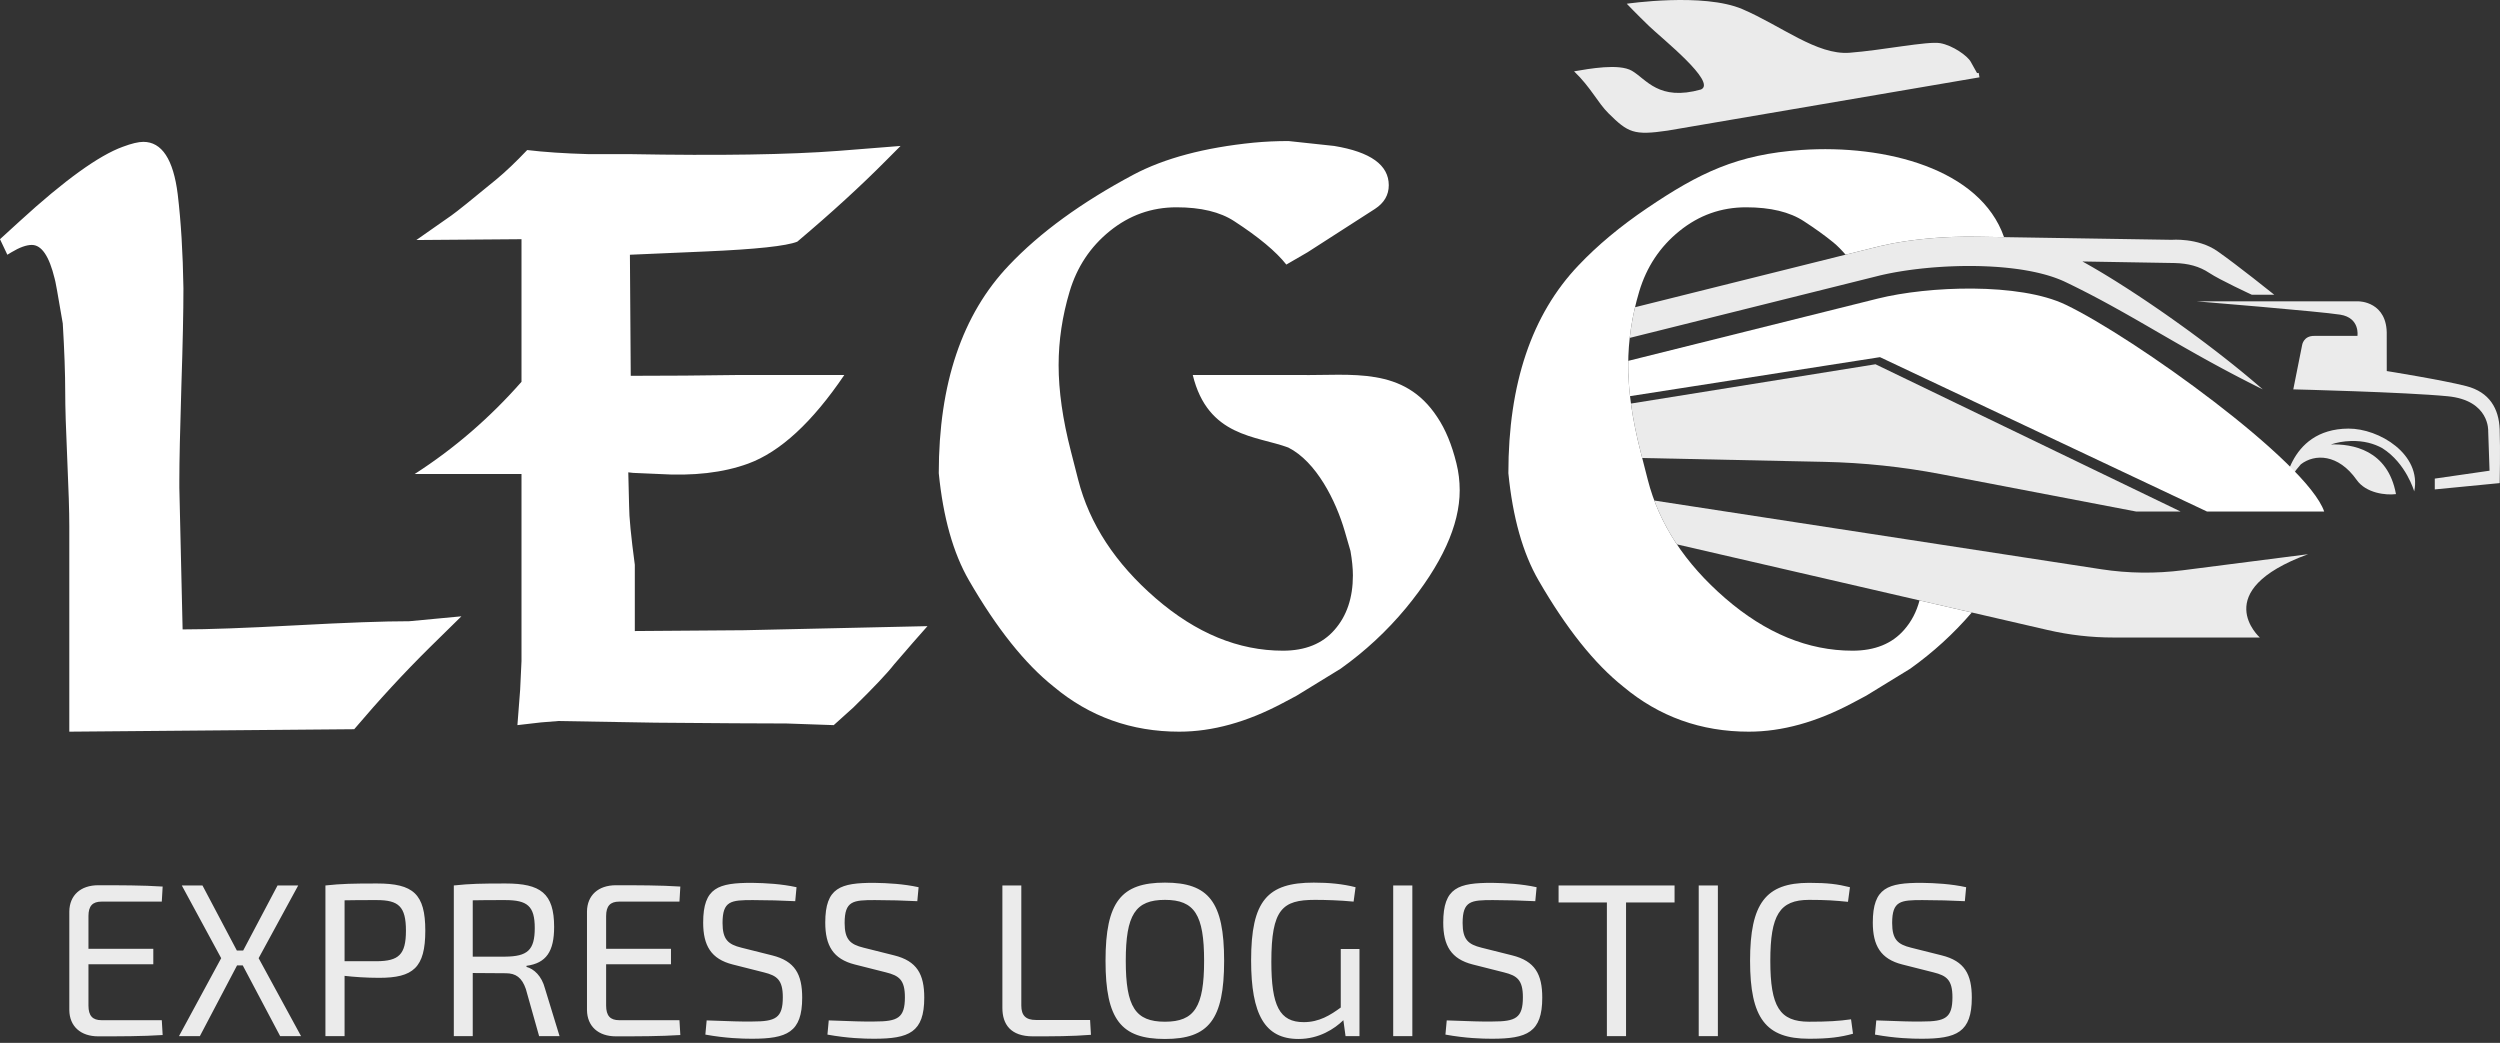
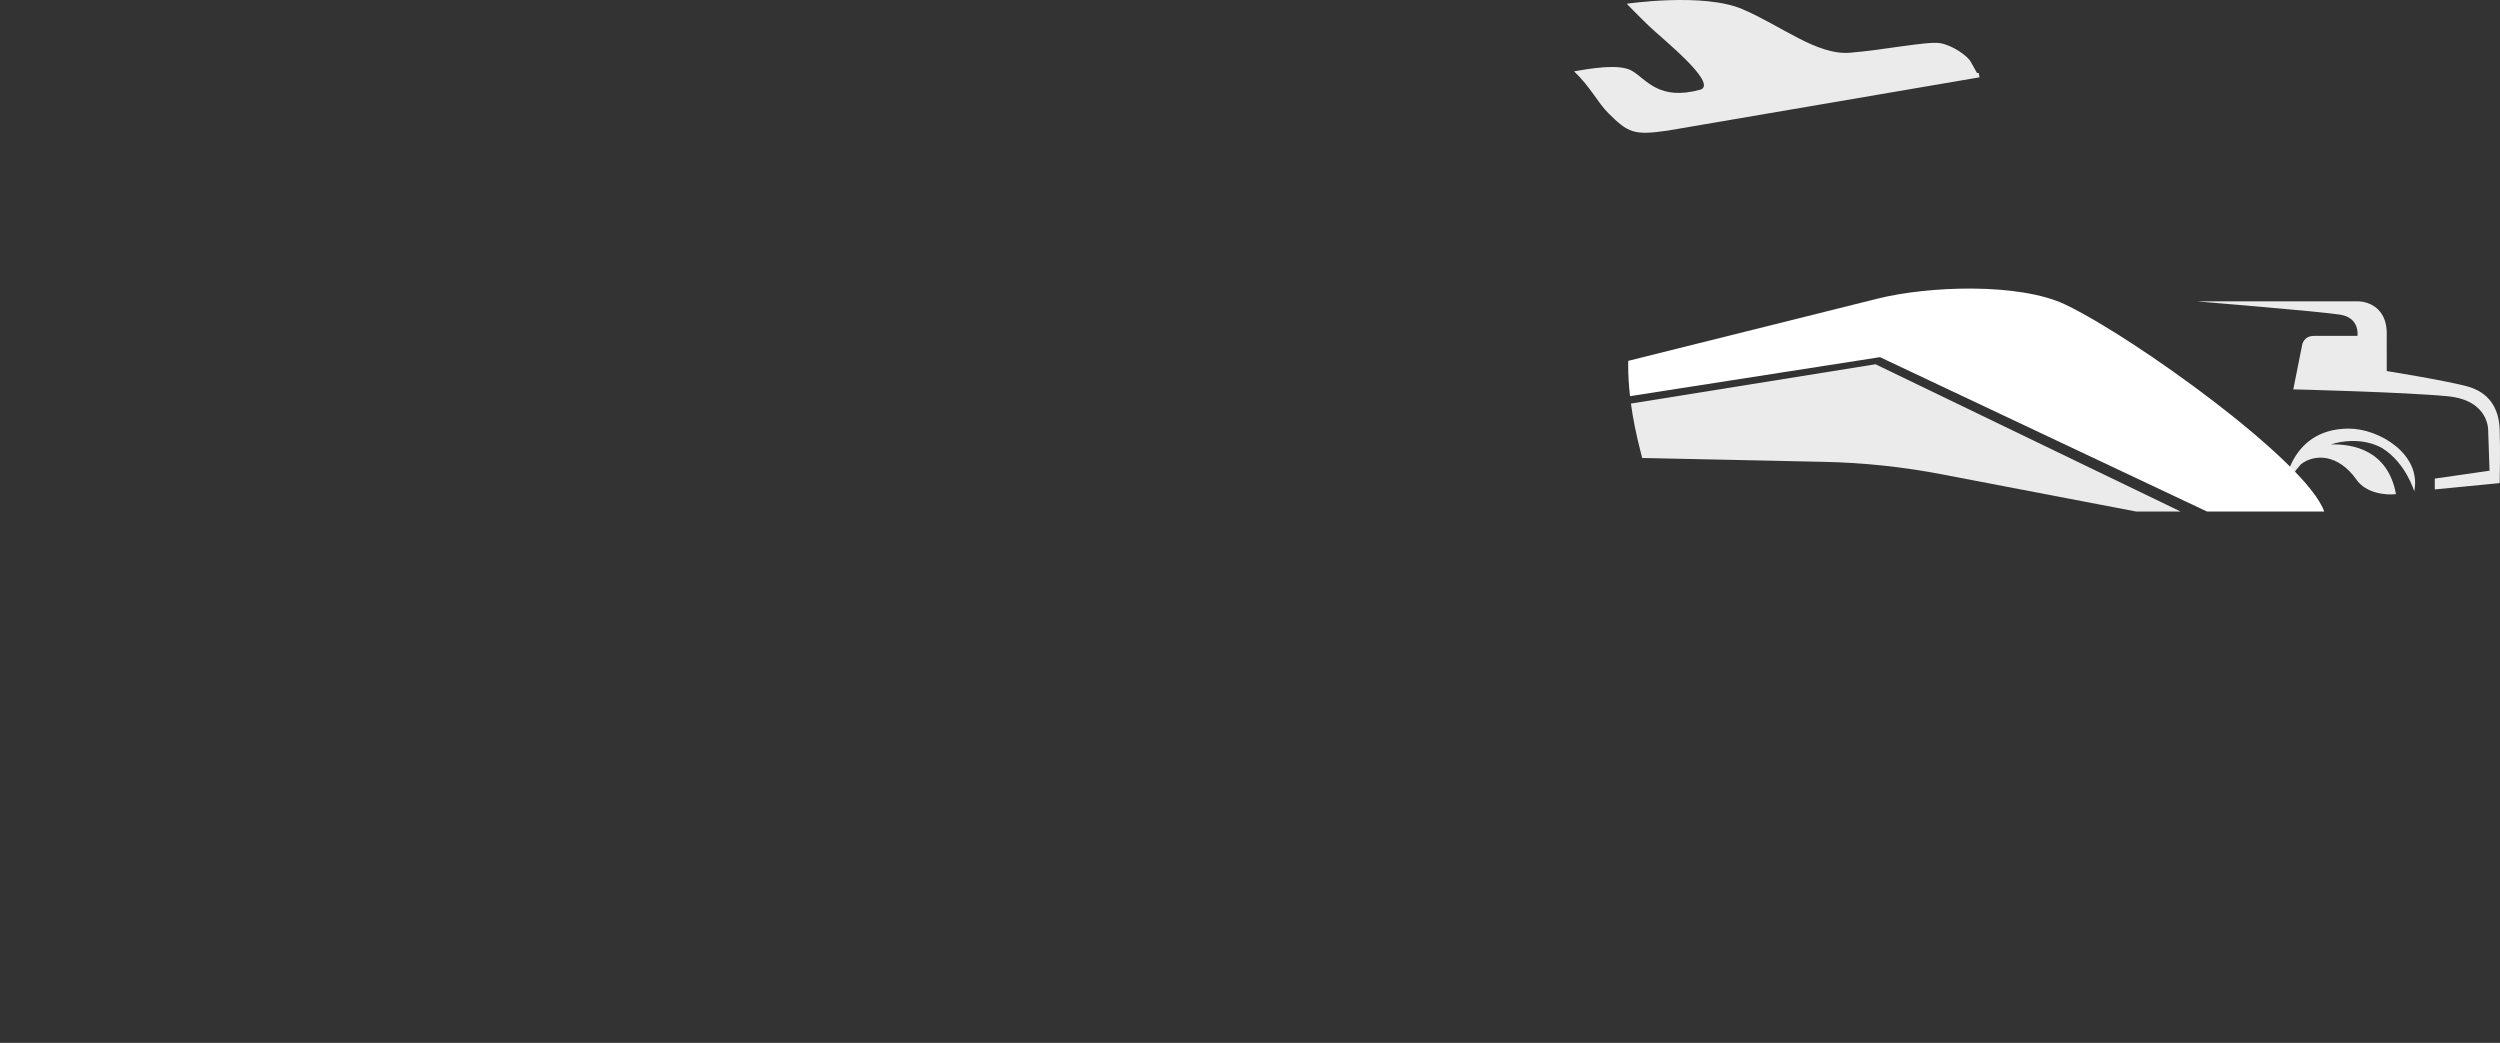
<svg xmlns="http://www.w3.org/2000/svg" width="175" height="73" viewBox="0 0 175 73" fill="none">
  <rect x="0" y="0" width="175" height="73" fill="#333333" stroke="none" />
-   <path d="M11.325 71.413H7.106C6.481 71.413 6.192 71.107 6.192 70.389V67.5H10.731V66.415H6.192V64.122C6.192 63.419 6.481 63.113 7.106 63.113H11.325L11.386 62.059C9.985 61.967 8.385 61.967 6.877 61.967C5.643 61.967 4.867 62.67 4.852 63.801V70.71C4.867 71.841 5.643 72.544 6.877 72.544C8.385 72.544 9.985 72.544 11.386 72.452L11.325 71.413ZM16.991 67.576L19.611 72.529H21.074L18.104 67.072L20.875 61.982H19.428L17.022 66.537H16.58L14.173 61.982H12.726L15.483 67.072L12.528 72.529H13.991L16.595 67.576H16.991ZM22.78 72.529H24.12V68.31C24.775 68.386 25.643 68.448 26.542 68.448C28.918 68.448 29.771 67.745 29.771 65.146C29.771 62.563 28.918 61.844 26.39 61.844C24.699 61.844 23.922 61.86 22.78 61.982V72.529ZM24.12 67.286V63.022C24.714 63.006 25.491 63.006 26.375 63.006C27.898 63.006 28.416 63.45 28.416 65.146C28.416 66.843 27.898 67.271 26.375 67.286H24.12ZM39.169 72.529L38.149 69.197C37.92 68.31 37.372 67.821 36.854 67.683V67.607C38.24 67.423 38.789 66.598 38.789 64.886C38.789 62.517 37.829 61.844 35.392 61.844C33.701 61.844 32.909 61.86 31.767 61.982V72.529H33.092V68.111C33.671 68.111 34.432 68.127 35.407 68.127C36.108 68.127 36.534 68.433 36.808 69.227L37.738 72.529H39.169ZM33.092 66.965V63.022C33.686 63.006 34.463 63.006 35.362 63.006C36.915 63.006 37.433 63.419 37.433 64.963C37.433 66.522 36.915 66.95 35.362 66.965H33.092ZM47.562 71.413H43.343C42.719 71.413 42.429 71.107 42.429 70.389V67.5H46.968V66.415H42.429V64.122C42.429 63.419 42.719 63.113 43.343 63.113H47.562L47.623 62.059C46.222 61.967 44.622 61.967 43.114 61.967C41.881 61.967 41.104 62.67 41.089 63.801V70.71C41.104 71.841 41.881 72.544 43.114 72.544C44.622 72.544 46.222 72.544 47.623 72.452L47.562 71.413ZM53.472 68.066C54.386 68.295 54.797 68.585 54.797 69.808C54.797 71.26 54.295 71.505 52.68 71.505C51.812 71.52 51.248 71.489 49.466 71.428L49.375 72.422C50.807 72.681 51.949 72.712 52.634 72.712C55.087 72.712 56.153 72.269 56.153 69.839C56.153 68.203 55.651 67.271 54.036 66.873L51.903 66.338C50.974 66.109 50.578 65.773 50.578 64.611C50.578 63.052 51.172 63.006 52.695 63.006C53.67 63.006 54.782 63.037 55.666 63.083L55.757 62.105C54.706 61.875 53.625 61.814 52.634 61.799C50.289 61.799 49.222 62.12 49.222 64.581C49.222 66.186 49.771 67.133 51.294 67.515L53.472 68.066ZM62.018 68.066C62.931 68.295 63.343 68.585 63.343 69.808C63.343 71.26 62.84 71.505 61.225 71.505C60.357 71.52 59.794 71.489 58.012 71.428L57.92 72.422C59.352 72.681 60.494 72.712 61.18 72.712C63.632 72.712 64.698 72.269 64.698 69.839C64.698 68.203 64.196 67.271 62.581 66.873L60.449 66.338C59.52 66.109 59.124 65.773 59.124 64.611C59.124 63.052 59.718 63.006 61.241 63.006C62.216 63.006 63.328 63.037 64.211 63.083L64.302 62.105C63.251 61.875 62.17 61.814 61.18 61.799C58.834 61.799 57.768 62.12 57.768 64.581C57.768 66.186 58.316 67.133 59.839 67.515L62.018 68.066ZM71.492 61.982H70.167V70.557C70.167 71.703 70.746 72.544 72.299 72.544C73.655 72.544 75.041 72.544 76.366 72.437L76.306 71.398H72.513C71.812 71.398 71.492 71.092 71.492 70.389V61.982ZM81.546 61.783C78.484 61.783 77.387 63.128 77.387 67.255C77.387 71.382 78.484 72.728 81.546 72.728C84.607 72.728 85.689 71.382 85.689 67.255C85.689 63.128 84.607 61.783 81.546 61.783ZM81.546 62.991C83.617 62.991 84.287 64.03 84.287 67.255C84.287 70.481 83.617 71.52 81.546 71.52C79.474 71.52 78.804 70.481 78.804 67.255C78.804 64.03 79.474 62.991 81.546 62.991ZM94.188 72.529H95.163V66.43H93.853V70.526C93.122 71.061 92.345 71.55 91.264 71.55C89.573 71.55 88.994 70.419 88.994 67.317C88.994 63.633 89.771 62.991 92.04 62.991C92.817 62.991 93.792 63.022 94.752 63.113L94.889 62.105C93.99 61.875 93.031 61.783 91.964 61.783C88.72 61.783 87.578 63.037 87.578 67.225C87.578 71.016 88.537 72.728 90.898 72.728C92.33 72.728 93.412 72.024 94.036 71.413L94.188 72.529ZM98.864 72.529V61.982H97.524V72.529H98.864ZM105.277 68.066C106.191 68.295 106.602 68.585 106.602 69.808C106.602 71.26 106.1 71.505 104.485 71.505C103.617 71.52 103.053 71.489 101.271 71.428L101.18 72.422C102.612 72.681 103.754 72.712 104.439 72.712C106.892 72.712 107.958 72.269 107.958 69.839C107.958 68.203 107.455 67.271 105.841 66.873L103.708 66.338C102.779 66.109 102.383 65.773 102.383 64.611C102.383 63.052 102.977 63.006 104.5 63.006C105.475 63.006 106.587 63.037 107.47 63.083L107.562 62.105C106.511 61.875 105.429 61.814 104.439 61.799C102.094 61.799 101.027 62.12 101.027 64.581C101.027 66.186 101.576 67.133 103.099 67.515L105.277 68.066ZM117.219 63.174V61.982H109.101V63.174H112.482V72.529H113.823V63.174H117.219ZM120.251 72.529V61.982H118.91V72.529H120.251ZM129.573 71.352C128.72 71.474 127.928 71.52 126.633 71.52C124.577 71.52 123.922 70.465 123.922 67.255C123.922 64.046 124.577 62.991 126.633 62.991C127.851 62.991 128.445 63.037 129.359 63.128L129.496 62.105C128.628 61.891 127.958 61.799 126.633 61.799C123.602 61.799 122.505 63.236 122.505 67.255C122.505 71.275 123.602 72.712 126.633 72.712C128.004 72.712 128.826 72.605 129.71 72.361L129.573 71.352ZM135.345 68.066C136.259 68.295 136.671 68.585 136.671 69.808C136.671 71.26 136.168 71.505 134.553 71.505C133.685 71.52 133.122 71.489 131.34 71.428L131.248 72.422C132.68 72.681 133.822 72.712 134.508 72.712C136.96 72.712 138.026 72.269 138.026 69.839C138.026 68.203 137.524 67.271 135.909 66.873L133.777 66.338C132.847 66.109 132.451 65.773 132.451 64.611C132.451 63.052 133.045 63.006 134.568 63.006C135.543 63.006 136.656 63.037 137.539 63.083L137.63 62.105C136.579 61.875 135.498 61.814 134.508 61.799C132.162 61.799 131.096 62.12 131.096 64.581C131.096 66.186 131.644 67.133 133.167 67.515L135.345 68.066Z" fill="#EBEBEB" />
  <path d="M164.389 30.002C166.534 29.989 169.53 31.799 168.995 34.399C168.995 34.399 168.434 32.426 166.764 31.374C166.181 31.05 165.457 30.845 164.562 30.871C164.045 30.886 163.58 30.974 163.161 31.112C164.63 31.067 167.147 31.465 167.718 34.587C167.023 34.68 165.627 34.529 164.969 33.597C163.675 31.76 162.026 31.753 161.057 32.504C160.174 33.48 159.839 34.529 159.839 34.529C159.839 34.529 160.046 30.028 164.389 30.002ZM170.435 33.502L174.268 32.949L174.174 30.185C174.174 30.185 174.3 28.027 171.343 27.738C168.353 27.446 160.53 27.256 160.53 27.256L161.151 24.145C161.151 24.145 161.243 23.5 162.004 23.513H165.021C165.021 23.513 165.218 22.249 163.814 22.026C162.411 21.802 153.779 21.095 153.779 21.095H165.112C165.112 21.095 167.141 21.095 167.071 23.482L167.073 25.974C167.073 25.974 171.015 26.606 172.642 27.028C174.268 27.448 174.924 28.607 174.977 30.055C175.029 31.503 174.977 33.817 174.977 33.817L170.435 34.259V33.502Z" fill="#EBEBEB" />
-   <path d="M115.801 35.038L147.091 39.848C148.98 40.138 150.904 40.161 152.801 39.918L161.567 38.794C154.537 41.37 158.187 44.626 158.187 44.626H147.945C146.396 44.626 144.852 44.451 143.342 44.102L117.382 38.105C116.726 37.124 116.199 36.102 115.801 35.038Z" fill="#EBEBEB" />
  <path fill-rule="evenodd" clip-rule="evenodd" d="M149.535 35.808L135.878 33.193C133.18 32.676 130.445 32.388 127.699 32.33L114.954 32.061L114.83 31.575C114.529 30.408 114.308 29.3 114.165 28.249L131.284 25.498L152.644 35.808H149.535Z" fill="#EBEBEB" />
  <path fill-rule="evenodd" clip-rule="evenodd" d="M131.599 25.001L114.101 27.73C114.016 26.977 113.974 26.254 113.974 25.563C113.974 25.462 113.975 25.361 113.977 25.26L131.44 20.902C134.991 20.015 141.366 19.778 144.596 21.33C149.398 23.63 161.495 32.325 162.693 35.808H154.492L131.599 25.001Z" fill="white" />
-   <path fill-rule="evenodd" clip-rule="evenodd" d="M114.452 21.506L121.478 19.752L129.191 17.827L131.44 17.266L131.609 17.225L131.617 17.223C131.841 17.169 132.076 17.119 132.319 17.071L132.325 17.07L132.465 17.043L132.509 17.035L132.526 17.031L132.698 17L132.701 16.999L132.867 16.97L132.893 16.966L132.906 16.964L133.07 16.937L133.072 16.936L133.089 16.933L133.119 16.929L133.281 16.903L133.289 16.902L133.387 16.887L133.491 16.872L133.494 16.872L133.601 16.856L133.696 16.843L133.709 16.841L133.817 16.827L133.833 16.825L133.927 16.813L134.036 16.799L134.039 16.798L134.143 16.786L134.147 16.785L134.258 16.772L134.326 16.764L134.37 16.759L134.482 16.747L134.487 16.746L134.592 16.735L134.595 16.735L134.708 16.723L134.816 16.712L134.822 16.712L134.936 16.701L135.047 16.691L135.051 16.69L135.166 16.68L135.278 16.671L135.286 16.67L135.496 16.654L135.54 16.65C135.726 16.637 135.914 16.624 136.102 16.614L136.22 16.607C136.339 16.601 136.458 16.596 136.577 16.591L136.696 16.586C137.295 16.564 137.899 16.558 138.499 16.571L152.008 16.787C152.008 16.787 153.845 16.629 155.209 17.576C156.573 18.524 159.197 20.63 159.197 20.63H157.623C157.623 20.63 155.366 19.584 154.658 19.11C153.949 18.636 153.163 18.439 152.244 18.413C151.737 18.398 148.536 18.346 145.771 18.303L145.922 18.387L145.931 18.392L146.094 18.483C146.199 18.543 146.306 18.604 146.415 18.666L146.436 18.678L146.592 18.769L146.603 18.776L146.752 18.863L146.807 18.895L146.914 18.958L146.95 18.979L147.074 19.054L147.129 19.086L147.278 19.176L147.31 19.195L147.484 19.301L147.493 19.306L147.678 19.42L147.692 19.428L147.866 19.536L147.904 19.559L148.055 19.653L148.118 19.693L148.246 19.773L148.252 19.777C148.371 19.852 148.491 19.928 148.612 20.006L148.634 20.02L148.773 20.108L148.831 20.145L148.996 20.252L149.029 20.273L149.22 20.397L149.228 20.403L149.429 20.534L149.571 20.627L149.632 20.667L149.675 20.695L149.835 20.802L149.844 20.808L149.988 20.904L150.078 20.964L150.221 21.06L150.272 21.094L150.422 21.195L150.452 21.216L150.601 21.316L150.66 21.357L150.835 21.476L150.868 21.499L151.071 21.637L151.078 21.642L151.287 21.787L151.307 21.801L151.498 21.933L151.701 22.075L151.712 22.083L151.884 22.204L151.943 22.245L152.13 22.377L152.133 22.38C152.344 22.53 152.556 22.681 152.767 22.833L152.974 22.983L152.979 22.986L153.191 23.14L153.213 23.156L153.403 23.295L153.451 23.331L153.614 23.451L153.637 23.468L153.775 23.57L153.825 23.607L153.927 23.682L154.036 23.764L154.163 23.859L154.246 23.921L154.4 24.036L154.456 24.079L154.635 24.215L154.665 24.237L154.869 24.393L154.873 24.396L155.08 24.555L155.103 24.572L155.286 24.714L155.289 24.716C155.412 24.811 155.534 24.906 155.655 25.001L155.733 25.063L155.854 25.158L155.947 25.232L156.086 25.341L156.1 25.352L156.249 25.471L156.301 25.512L156.362 25.561L156.499 25.672L156.695 25.831L156.697 25.832L156.893 25.991L157.083 26.147L157.088 26.152L157.219 26.26L157.306 26.333L157.442 26.446L157.485 26.481L157.64 26.612L157.683 26.648L157.831 26.773L157.873 26.809L158.026 26.94L158.029 26.942L158.188 27.08L158.211 27.099L158.391 27.256L158.391 27.256L158.122 27.122H158.122L157.856 26.989H157.856L157.594 26.856L157.335 26.725H157.335L157.079 26.593V26.593L156.826 26.463H156.826L156.577 26.333H156.577L156.33 26.204L156.33 26.204L156.086 26.075L156.086 26.075L155.846 25.947H155.845L155.607 25.82H155.607L155.372 25.693L155.139 25.566L154.908 25.441L154.68 25.316L154.454 25.191L154.23 25.067L154.009 24.944L153.789 24.821H153.789L153.572 24.698H153.571L153.356 24.576H153.356L153.142 24.455V24.455L152.929 24.334L152.929 24.334L152.719 24.214V24.214L152.509 24.094V24.094L152.301 23.975V23.975L152.095 23.856V23.856L151.89 23.738H151.89L151.686 23.62V23.62L151.483 23.503H151.483L151.28 23.386V23.386L151.079 23.27L150.879 23.154H150.879L150.679 23.038L150.679 23.038L150.48 22.923L150.48 22.923L150.282 22.808L150.084 22.694L149.886 22.581L149.689 22.467V22.467L149.492 22.354L149.295 22.242H149.295L149.098 22.13L149.098 22.13L148.901 22.018L148.901 22.018L148.704 21.907L148.704 21.906L148.506 21.796H148.506L148.309 21.685H148.309L148.11 21.575L148.11 21.575L147.912 21.465H147.912L147.713 21.355L147.513 21.246L147.312 21.137H147.312L147.111 21.028L146.908 20.92L146.705 20.812L146.501 20.705L146.295 20.597L146.088 20.49L145.88 20.384L145.67 20.277H145.67L145.459 20.171L145.246 20.065H145.246L145.031 19.959L144.815 19.854L144.597 19.749C144.546 19.724 144.495 19.701 144.443 19.677C144.391 19.654 144.338 19.631 144.285 19.608C144.231 19.586 144.177 19.564 144.122 19.542C144.067 19.521 144.012 19.499 143.956 19.479H143.956C143.899 19.458 143.842 19.437 143.785 19.417C143.727 19.397 143.669 19.378 143.61 19.358C143.551 19.339 143.492 19.321 143.432 19.302C143.372 19.284 143.311 19.266 143.25 19.248C143.188 19.231 143.126 19.214 143.064 19.197C143.001 19.18 142.938 19.164 142.875 19.148C142.811 19.132 142.747 19.116 142.683 19.101C142.618 19.086 142.553 19.071 142.487 19.057C142.422 19.043 142.355 19.029 142.289 19.015C142.222 19.001 142.155 18.988 142.088 18.975C142.02 18.962 141.952 18.95 141.884 18.938C141.815 18.926 141.747 18.914 141.678 18.902H141.677C141.608 18.891 141.539 18.88 141.469 18.869C141.399 18.859 141.328 18.848 141.258 18.838H141.257C141.187 18.828 141.116 18.819 141.044 18.81L140.829 18.783C140.757 18.774 140.685 18.767 140.612 18.759C140.539 18.751 140.466 18.743 140.393 18.736L140.173 18.716H140.172C140.099 18.709 140.025 18.703 139.951 18.697L139.727 18.681L139.503 18.667H139.503L139.277 18.654L139.051 18.644L138.824 18.635L138.596 18.628L138.367 18.623L138.139 18.62L137.91 18.619L137.681 18.619L137.451 18.621L137.223 18.625L136.994 18.631L136.766 18.638H136.766L136.539 18.647L136.312 18.657H136.312L136.086 18.669L135.861 18.683H135.861L135.637 18.698L135.414 18.714L135.193 18.732L134.974 18.752L134.756 18.773L134.54 18.795L134.326 18.819L134.114 18.844L133.904 18.87H133.904L133.696 18.898H133.696L133.491 18.927H133.491L133.289 18.957L133.089 18.988H133.089L132.893 19.021L132.699 19.054H132.699L132.509 19.089L132.322 19.125H132.321L132.138 19.162H132.138C132.077 19.175 132.017 19.187 131.958 19.2L131.781 19.239C131.723 19.253 131.666 19.266 131.609 19.279L131.44 19.321L115.473 23.306V23.305L114.08 23.653C114.16 22.937 114.283 22.221 114.452 21.506Z" fill="#EBEBEB" />
-   <path d="M32.299 43.142L30.083 45.319C28.305 47.075 26.545 48.983 24.795 51.045L4.851 51.217V48.01V36.844C4.851 35.813 4.803 34.248 4.708 32.148C4.613 30.049 4.565 28.483 4.565 27.453C4.565 26.154 4.508 24.551 4.394 22.642C4.052 20.619 3.862 19.569 3.823 19.493C3.443 17.928 2.91 17.145 2.226 17.145C1.845 17.145 1.369 17.317 0.799 17.66L0.514 17.832L0 16.744L1.379 15.485C4.508 12.621 6.915 10.884 8.598 10.274C9.207 10.045 9.692 9.93 10.034 9.93C11.328 9.93 12.136 11.152 12.44 13.595C12.668 15.504 12.802 17.699 12.84 20.18C12.84 21.822 12.792 24.093 12.697 26.994C12.602 30.125 12.554 32.32 12.554 33.58V34.152L12.783 44.059C14.533 44.059 17.177 43.963 20.715 43.773C24.253 43.582 26.897 43.486 28.647 43.486L32.299 43.142ZM100.616 29.208L100.616 29.208C101.184 30.053 101.629 31.129 101.95 32.434C102.103 33.045 102.179 33.675 102.179 34.324C102.179 36.767 100.924 39.516 98.412 42.57C97.081 44.173 95.559 45.586 93.847 46.807C93.847 46.807 93.163 47.227 91.793 48.067L90.766 48.697L89.796 49.213C87.285 50.549 84.869 51.217 82.548 51.217C79.201 51.217 76.271 50.167 73.76 48.067C71.744 46.464 69.766 43.982 67.826 40.623C66.723 38.714 66.019 36.214 65.714 33.121C65.714 26.861 67.35 22.012 70.622 18.576C72.79 16.286 75.7 14.167 79.353 12.22C81.521 11.075 84.317 10.331 87.741 9.987C88.54 9.911 89.358 9.873 90.195 9.873L93.391 10.216C95.94 10.636 97.214 11.552 97.214 12.965C97.214 13.652 96.891 14.206 96.244 14.626L91.527 17.66L90.043 18.52C89.32 17.603 88.103 16.592 86.4 15.485C85.411 14.836 84.061 14.511 82.358 14.511C80.608 14.511 79.058 15.065 77.688 16.172C76.319 17.279 75.387 18.691 74.873 20.409C74.36 22.127 74.103 23.845 74.103 25.563C74.103 27.357 74.388 29.361 74.959 31.575L75.472 33.58C76.262 36.672 78.078 39.44 80.903 41.883C83.728 44.326 86.695 45.548 89.805 45.548C91.365 45.548 92.573 45.061 93.419 44.087C94.275 43.114 94.703 41.845 94.703 40.279C94.703 39.783 94.646 39.211 94.532 38.562L94.133 37.187C93.509 35.039 92.14 32.317 90.181 31.328C87.952 30.496 84.553 30.602 83.493 26.25H90.94C94.621 26.307 98.275 25.619 100.616 29.208ZM64.923 43.83C64.391 44.422 63.611 45.319 62.584 46.512C62.127 47.103 61.176 48.115 59.73 49.528L58.361 50.759L55.051 50.644C53.263 50.644 50.2 50.625 45.864 50.587L39.073 50.472L37.874 50.568L36.219 50.759L36.41 48.287L36.505 46.273C36.505 40.919 36.505 37.254 36.505 35.307V33.179H29.029C31.806 31.394 34.298 29.237 36.505 26.727V16.744L29.143 16.802L31.597 15.084C31.977 14.816 33.024 13.976 34.736 12.564C35.383 12.03 36.105 11.343 36.904 10.503C38.084 10.646 39.51 10.741 41.184 10.789H44.094C50.334 10.903 55.203 10.827 58.703 10.56L63.04 10.216L62.013 11.247C60.272 13.003 58.209 14.893 55.812 16.916C55.06 17.221 52.911 17.451 49.383 17.603L44.094 17.832L44.152 26.307C46.691 26.307 49.192 26.288 51.656 26.25H59.102C56.858 29.562 54.614 31.633 52.369 32.454C50.619 33.093 48.527 33.331 46.092 33.179L44.323 33.102L43.98 33.064L44.037 35.412C44.037 36.175 44.171 37.55 44.437 39.535V43.314V43.658V44.173C45.264 44.173 47.813 44.154 52.074 44.116L64.923 43.83Z" fill="white" />
-   <path d="M138.026 42.875C136.757 44.353 135.321 45.664 133.718 46.808C133.718 46.808 133.034 47.227 131.664 48.067L130.637 48.697L129.667 49.213C127.156 50.549 124.74 51.217 122.42 51.217C119.072 51.217 116.143 50.167 113.632 48.067C111.616 46.464 109.637 43.983 107.697 40.623C106.594 38.714 105.89 36.214 105.586 33.121C105.586 26.861 107.221 22.012 110.493 18.577C111.819 17.177 113.421 15.841 115.301 14.569C118.939 12.107 121.606 10.803 126.113 10.497C131.961 10.101 138.614 11.802 140.283 16.6L138.499 16.571C137.899 16.558 137.294 16.564 136.696 16.586L136.577 16.591C136.458 16.596 136.339 16.601 136.22 16.607L136.102 16.614C135.913 16.625 135.726 16.637 135.54 16.65L135.495 16.654L135.286 16.67L135.278 16.671L135.166 16.68L135.051 16.69L135.047 16.691L134.936 16.701L134.822 16.712L134.816 16.712L134.708 16.723L134.595 16.735L134.592 16.735L134.487 16.746L134.482 16.747L134.37 16.759L134.325 16.764L134.258 16.772L134.147 16.785L134.143 16.786L134.039 16.798L134.036 16.799L133.926 16.813L133.832 16.825L133.817 16.827L133.708 16.841L133.696 16.843L133.601 16.856L133.493 16.872L133.491 16.872L133.387 16.887L133.289 16.902L133.281 16.903L133.119 16.929L133.089 16.933L133.072 16.936L133.07 16.937L132.906 16.964L132.892 16.966L132.866 16.97L132.7 17L132.697 17L132.526 17.031L132.508 17.035L132.465 17.043L132.325 17.07L132.319 17.071C132.075 17.119 131.841 17.169 131.617 17.223L131.609 17.225L131.44 17.266L129.191 17.827C128.921 17.516 128.627 17.208 128.334 16.97C127.753 16.496 127.065 16 126.272 15.485C125.282 14.836 123.932 14.511 122.229 14.511C120.479 14.511 118.929 15.065 117.56 16.172C116.19 17.279 115.258 18.691 114.744 20.409C114.231 22.127 113.974 23.845 113.974 25.563C113.974 27.357 114.26 29.361 114.83 31.575L115.344 33.58C116.133 36.672 117.949 39.44 120.774 41.883C123.599 44.326 126.566 45.548 129.676 45.548C131.236 45.548 132.444 45.061 133.291 44.087C133.801 43.507 134.16 42.82 134.366 42.029L138.026 42.875Z" fill="white" />
  <path fill-rule="evenodd" clip-rule="evenodd" d="M113.873 0.262C113.873 0.262 119.238 -0.53 121.969 0.64C124.7 1.81 127.181 3.865 129.466 3.693C131.752 3.52 134.931 2.868 135.811 3.021C136.692 3.175 137.726 3.91 137.951 4.324C138.08 4.561 138.262 4.883 138.394 5.116L138.51 5.104L138.563 5.413L116.732 9.143C114.364 9.491 113.964 9.288 112.593 7.931C111.835 7.18 111.365 6.125 110.186 4.993C111.245 4.812 113.331 4.431 114.233 4.955C115.25 5.545 116.104 7.099 119.072 6.264C120.198 5.76 116.32 2.681 115.428 1.82C114.536 0.959 113.873 0.262 113.873 0.262Z" fill="#EBEBEB" />
</svg>